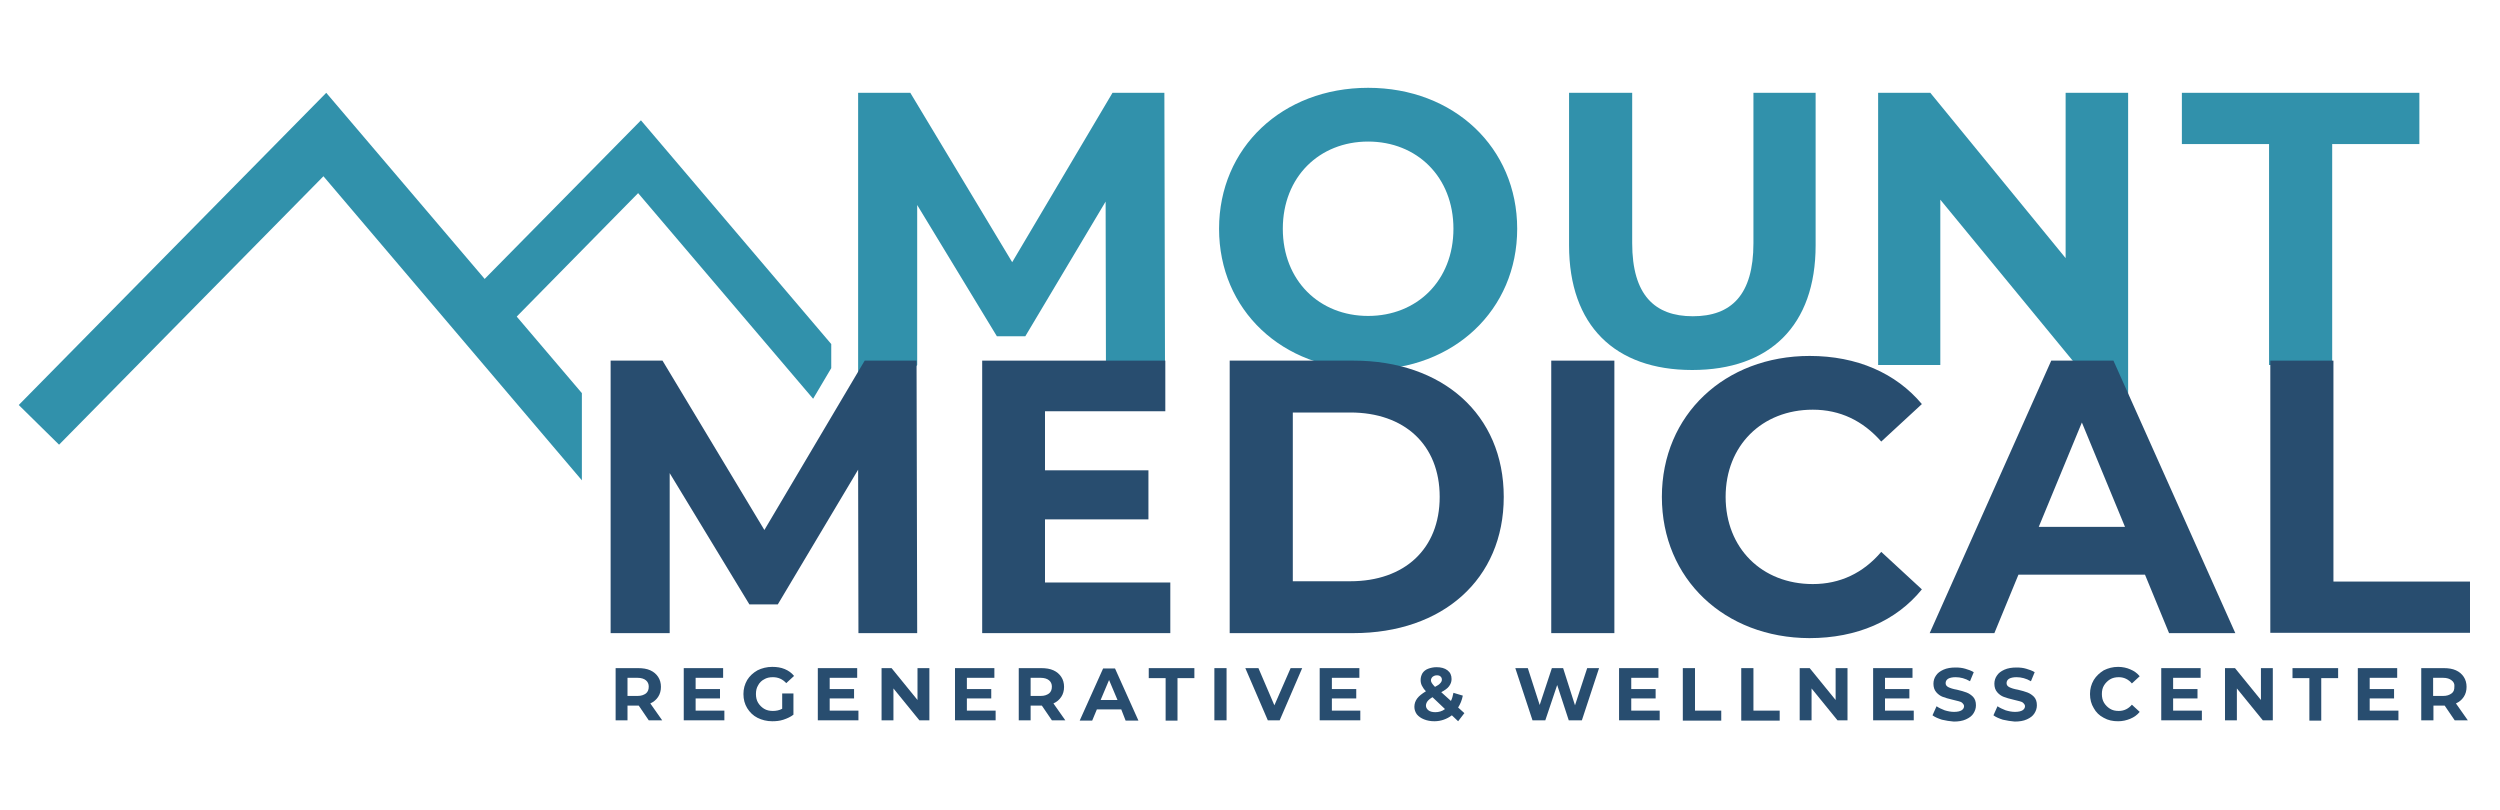
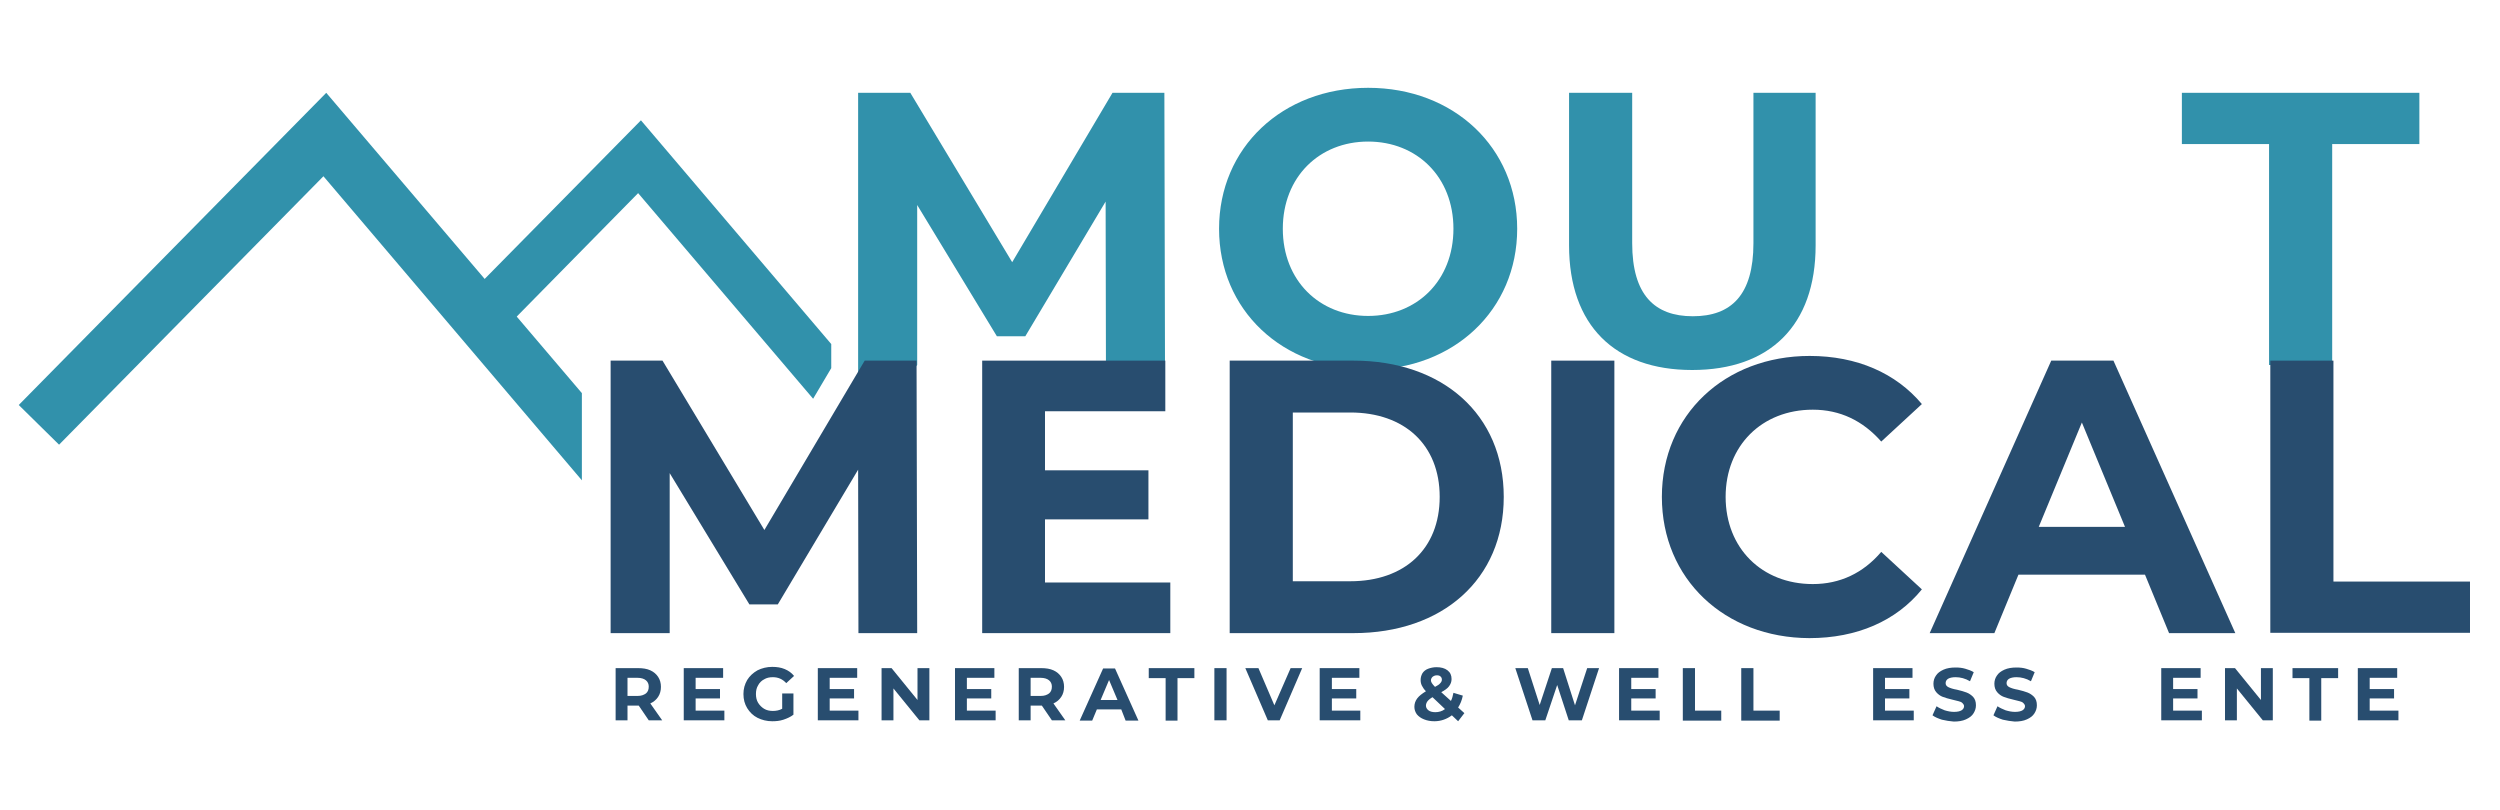
<svg xmlns="http://www.w3.org/2000/svg" version="1.1" id="Layer_1" x="0px" y="0px" viewBox="0 0 800 259.3" style="enable-background:new 0 0 800 259.3;" xml:space="preserve">
  <style type="text/css">
	.st0{fill:#3191AB;}
	.st1{fill:#284D6F;}
</style>
  <g>
    <g>
      <g>
        <g>
          <path class="st0" d="M353.9,116.8l-0.1-52.3l-25.7,43.1H319l-25.5-42v51.2l-18.9,21.5V29.7h16.7l32.6,54.2L356,29.7h16.6      l0.2,87.2H353.9z" />
        </g>
        <g>
          <path class="st0" d="M390.1,73.2c0-25.9,20.2-45.1,47.7-45.1c27.4,0,47.7,19.1,47.7,45.1s-20.3,45.1-47.7,45.1      C410.3,118.3,390.1,99.2,390.1,73.2z M465.1,73.2c0-16.6-11.7-27.9-27.3-27.9c-15.6,0-27.3,11.3-27.3,27.9s11.7,27.9,27.3,27.9      C453.4,101.1,465.1,89.8,465.1,73.2z" />
        </g>
        <g>
          <path class="st0" d="M502.1,78.5V29.7h20.2v48.1c0,16.6,7.2,23.4,19.4,23.4c12.3,0,19.4-6.8,19.4-23.4V29.7h19.9v48.8      c0,25.7-14.7,39.9-39.5,39.9S502.1,104.1,502.1,78.5z" />
        </g>
        <g>
-           <path class="st0" d="M681,29.7v97.9l-16.6-10.8l-43.5-52.9v52.9H601V29.7h16.7L661,82.6V29.7H681z" />
-         </g>
+           </g>
        <g>
          <path class="st0" d="M726.1,46.1h-27.9V29.7h76v16.4h-27.9v70.7h-20.2V46.1z" />
        </g>
      </g>
      <g>
        <g>
          <g>
            <path class="st1" d="M274.7,202.6l-0.1-52.3l-25.7,43.1h-9.1l-25.5-42v51.2h-18.9v-87.2H212l32.6,54.2l32.1-54.2h16.6l0.2,87.2       H274.7z" />
          </g>
        </g>
        <g>
          <g>
            <path class="st1" d="M374.5,186.4v16.2h-60.2v-87.2h58.6v16.2h-38.5v18.9h33.1v15.7h-33.1v20.2H374.5z" />
          </g>
        </g>
        <g>
          <g>
            <path class="st1" d="M393.5,115.4h39.6c28.5,0,48.1,17.2,48.1,43.6s-19.6,43.6-48.1,43.6h-39.6V115.4z M432.1,186       c17.3,0,28.6-10.3,28.6-27s-11.3-27-28.6-27h-18.4V186H432.1z" />
          </g>
        </g>
        <g>
          <g>
            <path class="st1" d="M496.4,115.4h20.2v87.2h-20.2V115.4z" />
          </g>
        </g>
        <g>
          <g>
            <path class="st1" d="M531.8,159c0-26.3,20.2-45.1,47.3-45.1c15.1,0,27.6,5.5,35.9,15.4l-13,12c-5.9-6.7-13.2-10.2-21.9-10.2       c-16.3,0-27.9,11.5-27.9,27.9s11.6,27.9,27.9,27.9c8.7,0,16.1-3.5,21.9-10.3l13,12c-8.2,10.1-20.8,15.6-36,15.6       C551.9,204.1,531.8,185.3,531.8,159z" />
          </g>
        </g>
        <g>
          <g>
            <path class="st1" d="M686.4,183.9h-40.5l-7.7,18.7h-20.7l38.9-87.2h19.9l39,87.2h-21.2L686.4,183.9z M680,168.6l-13.8-33.4       l-13.8,33.4H680z" />
          </g>
        </g>
        <g>
          <g>
            <path class="st1" d="M726.5,115.4h20.2v70.7h43.7v16.4h-63.9V115.4z" />
          </g>
        </g>
      </g>
    </g>
    <g>
      <path class="st1" d="M207.6,230.5l-3.2-4.7h-0.2h-3.4v4.7H197v-16.7h7.2c1.5,0,2.8,0.2,3.9,0.7c1.1,0.5,1.9,1.2,2.5,2.1    c0.6,0.9,0.9,2,0.9,3.2s-0.3,2.3-0.9,3.2c-0.6,0.9-1.4,1.6-2.5,2.1l3.8,5.4H207.6z M206.7,217.7c-0.6-0.5-1.5-0.8-2.7-0.8h-3.2    v5.8h3.2c1.2,0,2-0.3,2.7-0.8c0.6-0.5,0.9-1.2,0.9-2.2C207.6,218.9,207.3,218.2,206.7,217.7z" />
      <path class="st1" d="M231.8,227.4v3.1h-13v-16.7h12.6v3.1h-8.8v3.6h7.8v3h-7.8v3.9H231.8z" />
      <path class="st1" d="M250.4,221.9h3.5v6.8c-0.9,0.7-2,1.2-3.2,1.6s-2.4,0.5-3.6,0.5c-1.7,0-3.3-0.4-4.7-1.1    c-1.4-0.7-2.5-1.8-3.3-3.1c-0.8-1.3-1.2-2.8-1.2-4.5c0-1.7,0.4-3.1,1.2-4.5c0.8-1.3,1.9-2.3,3.3-3.1c1.4-0.7,3-1.1,4.7-1.1    c1.5,0,2.8,0.2,4,0.7c1.2,0.5,2.2,1.2,3,2.2l-2.5,2.3c-1.2-1.3-2.6-1.9-4.3-1.9c-1.1,0-2,0.2-2.8,0.7c-0.8,0.4-1.5,1.1-1.9,1.9    c-0.5,0.8-0.7,1.7-0.7,2.8c0,1,0.2,2,0.7,2.8c0.5,0.8,1.1,1.4,1.9,1.9c0.8,0.5,1.8,0.7,2.8,0.7c1.1,0,2.1-0.2,3-0.7V221.9z" />
      <path class="st1" d="M274.7,227.4v3.1h-13v-16.7h12.6v3.1h-8.8v3.6h7.8v3h-7.8v3.9H274.7z" />
      <path class="st1" d="M297.4,213.8v16.7h-3.2l-8.3-10.2v10.2h-3.8v-16.7h3.2l8.3,10.2v-10.2H297.4z" />
      <path class="st1" d="M318.6,227.4v3.1h-13v-16.7h12.6v3.1h-8.8v3.6h7.8v3h-7.8v3.9H318.6z" />
      <path class="st1" d="M336.6,230.5l-3.2-4.7h-0.2h-3.4v4.7H326v-16.7h7.2c1.5,0,2.8,0.2,3.9,0.7c1.1,0.5,1.9,1.2,2.5,2.1    c0.6,0.9,0.9,2,0.9,3.2s-0.3,2.3-0.9,3.2c-0.6,0.9-1.4,1.6-2.5,2.1l3.8,5.4H336.6z M335.7,217.7c-0.6-0.5-1.5-0.8-2.7-0.8h-3.2    v5.8h3.2c1.2,0,2-0.3,2.7-0.8c0.6-0.5,0.9-1.2,0.9-2.2C336.6,218.9,336.3,218.2,335.7,217.7z" />
      <path class="st1" d="M358.8,227h-7.8l-1.5,3.6h-4l7.5-16.7h3.8l7.5,16.7h-4.1L358.8,227z M357.6,224l-2.7-6.4l-2.7,6.4H357.6z" />
      <path class="st1" d="M373,217h-5.4v-3.2h14.6v3.2h-5.4v13.6H373V217z" />
      <path class="st1" d="M388.6,213.8h3.9v16.7h-3.9V213.8z" />
      <path class="st1" d="M416.7,213.8l-7.2,16.7h-3.8l-7.2-16.7h4.2l5.1,11.9l5.2-11.9H416.7z" />
      <path class="st1" d="M435.3,227.4v3.1h-13v-16.7H435v3.1h-8.8v3.6h7.8v3h-7.8v3.9H435.3z" />
      <path class="st1" d="M466.6,230.8l-2-1.9c-1.6,1.2-3.5,1.9-5.6,1.9c-1.2,0-2.3-0.2-3.3-0.6c-1-0.4-1.7-0.9-2.3-1.6    c-0.5-0.7-0.8-1.5-0.8-2.4c0-1,0.3-1.9,0.9-2.7c0.6-0.8,1.5-1.5,2.8-2.3c-0.6-0.6-1-1.2-1.3-1.8c-0.3-0.6-0.4-1.2-0.4-1.8    c0-0.8,0.2-1.5,0.6-2.2c0.4-0.6,1-1.1,1.8-1.4c0.8-0.3,1.7-0.5,2.7-0.5c1.4,0,2.6,0.3,3.5,1c0.9,0.7,1.3,1.6,1.3,2.8    c0,0.9-0.3,1.6-0.8,2.3c-0.5,0.7-1.4,1.3-2.5,1.9l3.1,2.8c0.4-0.8,0.6-1.6,0.8-2.6l3,0.9c-0.3,1.5-0.8,2.7-1.5,3.8l2,1.8    L466.6,230.8z M462.4,226.9l-4-3.8c-0.7,0.4-1.3,0.9-1.6,1.3c-0.3,0.4-0.5,0.9-0.5,1.4c0,0.6,0.3,1.1,0.8,1.5    c0.5,0.4,1.3,0.6,2.2,0.6C460.4,227.9,461.5,227.6,462.4,226.9z M458.4,216.6c-0.3,0.3-0.5,0.7-0.5,1.1c0,0.3,0.1,0.6,0.3,0.9    c0.2,0.3,0.5,0.7,1,1.2c0.8-0.4,1.4-0.8,1.7-1.2c0.3-0.3,0.5-0.7,0.5-1.1c0-0.4-0.1-0.7-0.4-1c-0.3-0.3-0.7-0.4-1.2-0.4    C459.2,216.1,458.8,216.3,458.4,216.6z" />
      <path class="st1" d="M511.7,213.8l-5.5,16.7h-4.2l-3.7-11.3l-3.8,11.3h-4.1l-5.5-16.7h4l3.8,11.8l3.9-11.8h3.6l3.8,11.9l3.9-11.9    H511.7z" />
      <path class="st1" d="M531.1,227.4v3.1h-13v-16.7h12.6v3.1H522v3.6h7.8v3H522v3.9H531.1z" />
      <path class="st1" d="M538.5,213.8h3.9v13.6h8.4v3.2h-12.3V213.8z" />
      <path class="st1" d="M557.2,213.8h3.9v13.6h8.4v3.2h-12.3V213.8z" />
-       <path class="st1" d="M591.2,213.8v16.7H588l-8.3-10.2v10.2h-3.8v-16.7h3.2l8.3,10.2v-10.2H591.2z" />
      <path class="st1" d="M612.4,227.4v3.1h-13v-16.7h12.6v3.1h-8.8v3.6h7.8v3h-7.8v3.9H612.4z" />
      <path class="st1" d="M621.4,230.3c-1.2-0.4-2.2-0.8-3-1.4l1.3-2.9c0.7,0.5,1.6,0.9,2.6,1.3c1,0.3,2,0.5,3,0.5    c1.1,0,1.9-0.2,2.4-0.5c0.5-0.3,0.8-0.8,0.8-1.3c0-0.4-0.2-0.7-0.5-1c-0.3-0.3-0.7-0.5-1.2-0.6s-1.1-0.3-2-0.5    c-1.3-0.3-2.3-0.6-3.1-0.9c-0.8-0.3-1.5-0.8-2.1-1.5c-0.6-0.7-0.9-1.6-0.9-2.7c0-1,0.3-1.9,0.8-2.6c0.5-0.8,1.3-1.4,2.4-1.9    c1.1-0.5,2.4-0.7,3.9-0.7c1.1,0,2.1,0.1,3.1,0.4s1.9,0.6,2.7,1.1l-1.2,2.9c-1.5-0.9-3.1-1.3-4.6-1.3c-1.1,0-1.9,0.2-2.4,0.5    s-0.8,0.8-0.8,1.4c0,0.6,0.3,1,0.9,1.3c0.6,0.3,1.5,0.6,2.7,0.8c1.3,0.3,2.3,0.6,3.1,0.9c0.8,0.3,1.5,0.8,2.1,1.4    c0.6,0.7,0.9,1.5,0.9,2.7c0,1-0.3,1.8-0.8,2.6c-0.5,0.8-1.3,1.4-2.4,1.9s-2.4,0.7-3.9,0.7C623.9,230.8,622.7,230.6,621.4,230.3z" />
      <path class="st1" d="M640.9,230.3c-1.2-0.4-2.2-0.8-3-1.4l1.3-2.9c0.7,0.5,1.6,0.9,2.6,1.3c1,0.3,2,0.5,3,0.5    c1.1,0,1.9-0.2,2.4-0.5c0.5-0.3,0.8-0.8,0.8-1.3c0-0.4-0.2-0.7-0.5-1c-0.3-0.3-0.7-0.5-1.2-0.6s-1.1-0.3-2-0.5    c-1.3-0.3-2.3-0.6-3.1-0.9c-0.8-0.3-1.5-0.8-2.1-1.5c-0.6-0.7-0.9-1.6-0.9-2.7c0-1,0.3-1.9,0.8-2.6c0.5-0.8,1.3-1.4,2.4-1.9    c1.1-0.5,2.4-0.7,3.9-0.7c1.1,0,2.1,0.1,3.1,0.4s1.9,0.6,2.7,1.1l-1.2,2.9c-1.5-0.9-3.1-1.3-4.6-1.3c-1.1,0-1.9,0.2-2.4,0.5    s-0.8,0.8-0.8,1.4c0,0.6,0.3,1,0.9,1.3c0.6,0.3,1.5,0.6,2.7,0.8c1.3,0.3,2.3,0.6,3.1,0.9c0.8,0.3,1.5,0.8,2.1,1.4    c0.6,0.7,0.9,1.5,0.9,2.7c0,1-0.3,1.8-0.8,2.6c-0.5,0.8-1.3,1.4-2.4,1.9s-2.4,0.7-3.9,0.7C643.5,230.8,642.2,230.6,640.9,230.3z" />
-       <path class="st1" d="M673.2,229.7c-1.4-0.7-2.5-1.8-3.2-3.1c-0.8-1.3-1.2-2.8-1.2-4.5c0-1.7,0.4-3.1,1.2-4.5    c0.8-1.3,1.9-2.3,3.2-3.1c1.4-0.7,2.9-1.1,4.6-1.1c1.4,0,2.8,0.3,3.9,0.8c1.2,0.5,2.2,1.2,3,2.2l-2.5,2.3c-1.1-1.3-2.5-2-4.2-2    c-1,0-2,0.2-2.8,0.7s-1.4,1.1-1.9,1.9c-0.5,0.8-0.7,1.7-0.7,2.8c0,1,0.2,2,0.7,2.8s1.1,1.4,1.9,1.9s1.7,0.7,2.8,0.7    c1.7,0,3.1-0.7,4.2-2l2.5,2.3c-0.8,1-1.8,1.7-3,2.2c-1.2,0.5-2.5,0.8-3.9,0.8C676.1,230.8,674.6,230.5,673.2,229.7z" />
      <path class="st1" d="M704.6,227.4v3.1h-13v-16.7h12.6v3.1h-8.8v3.6h7.8v3h-7.8v3.9H704.6z" />
      <path class="st1" d="M727.3,213.8v16.7h-3.2l-8.3-10.2v10.2h-3.8v-16.7h3.2l8.3,10.2v-10.2H727.3z" />
      <path class="st1" d="M739,217h-5.4v-3.2h14.6v3.2h-5.4v13.6H739V217z" />
      <path class="st1" d="M767.5,227.4v3.1h-13v-16.7h12.6v3.1h-8.8v3.6h7.8v3h-7.8v3.9H767.5z" />
-       <path class="st1" d="M785.5,230.5l-3.2-4.7h-0.2h-3.4v4.7h-3.9v-16.7h7.2c1.5,0,2.8,0.2,3.9,0.7c1.1,0.5,1.9,1.2,2.5,2.1    c0.6,0.9,0.9,2,0.9,3.2s-0.3,2.3-0.9,3.2c-0.6,0.9-1.4,1.6-2.5,2.1l3.8,5.4H785.5z M784.5,217.7c-0.6-0.5-1.5-0.8-2.7-0.8h-3.2    v5.8h3.2c1.2,0,2-0.3,2.7-0.8s0.9-1.2,0.9-2.2C785.5,218.9,785.2,218.2,784.5,217.7z" />
    </g>
  </g>
  <g>
    <g>
      <polygon class="st0" points="186.2,153.7 103.5,56.4 18.9,142.3 6,129.6 104.4,29.7 186.2,125.8   " />
    </g>
    <g>
      <polygon class="st0" points="260.2,127.6 204.2,61.8 162.7,104 151.5,92.9 205.1,38.5 266,110.1 266,117.8   " />
    </g>
  </g>
</svg>